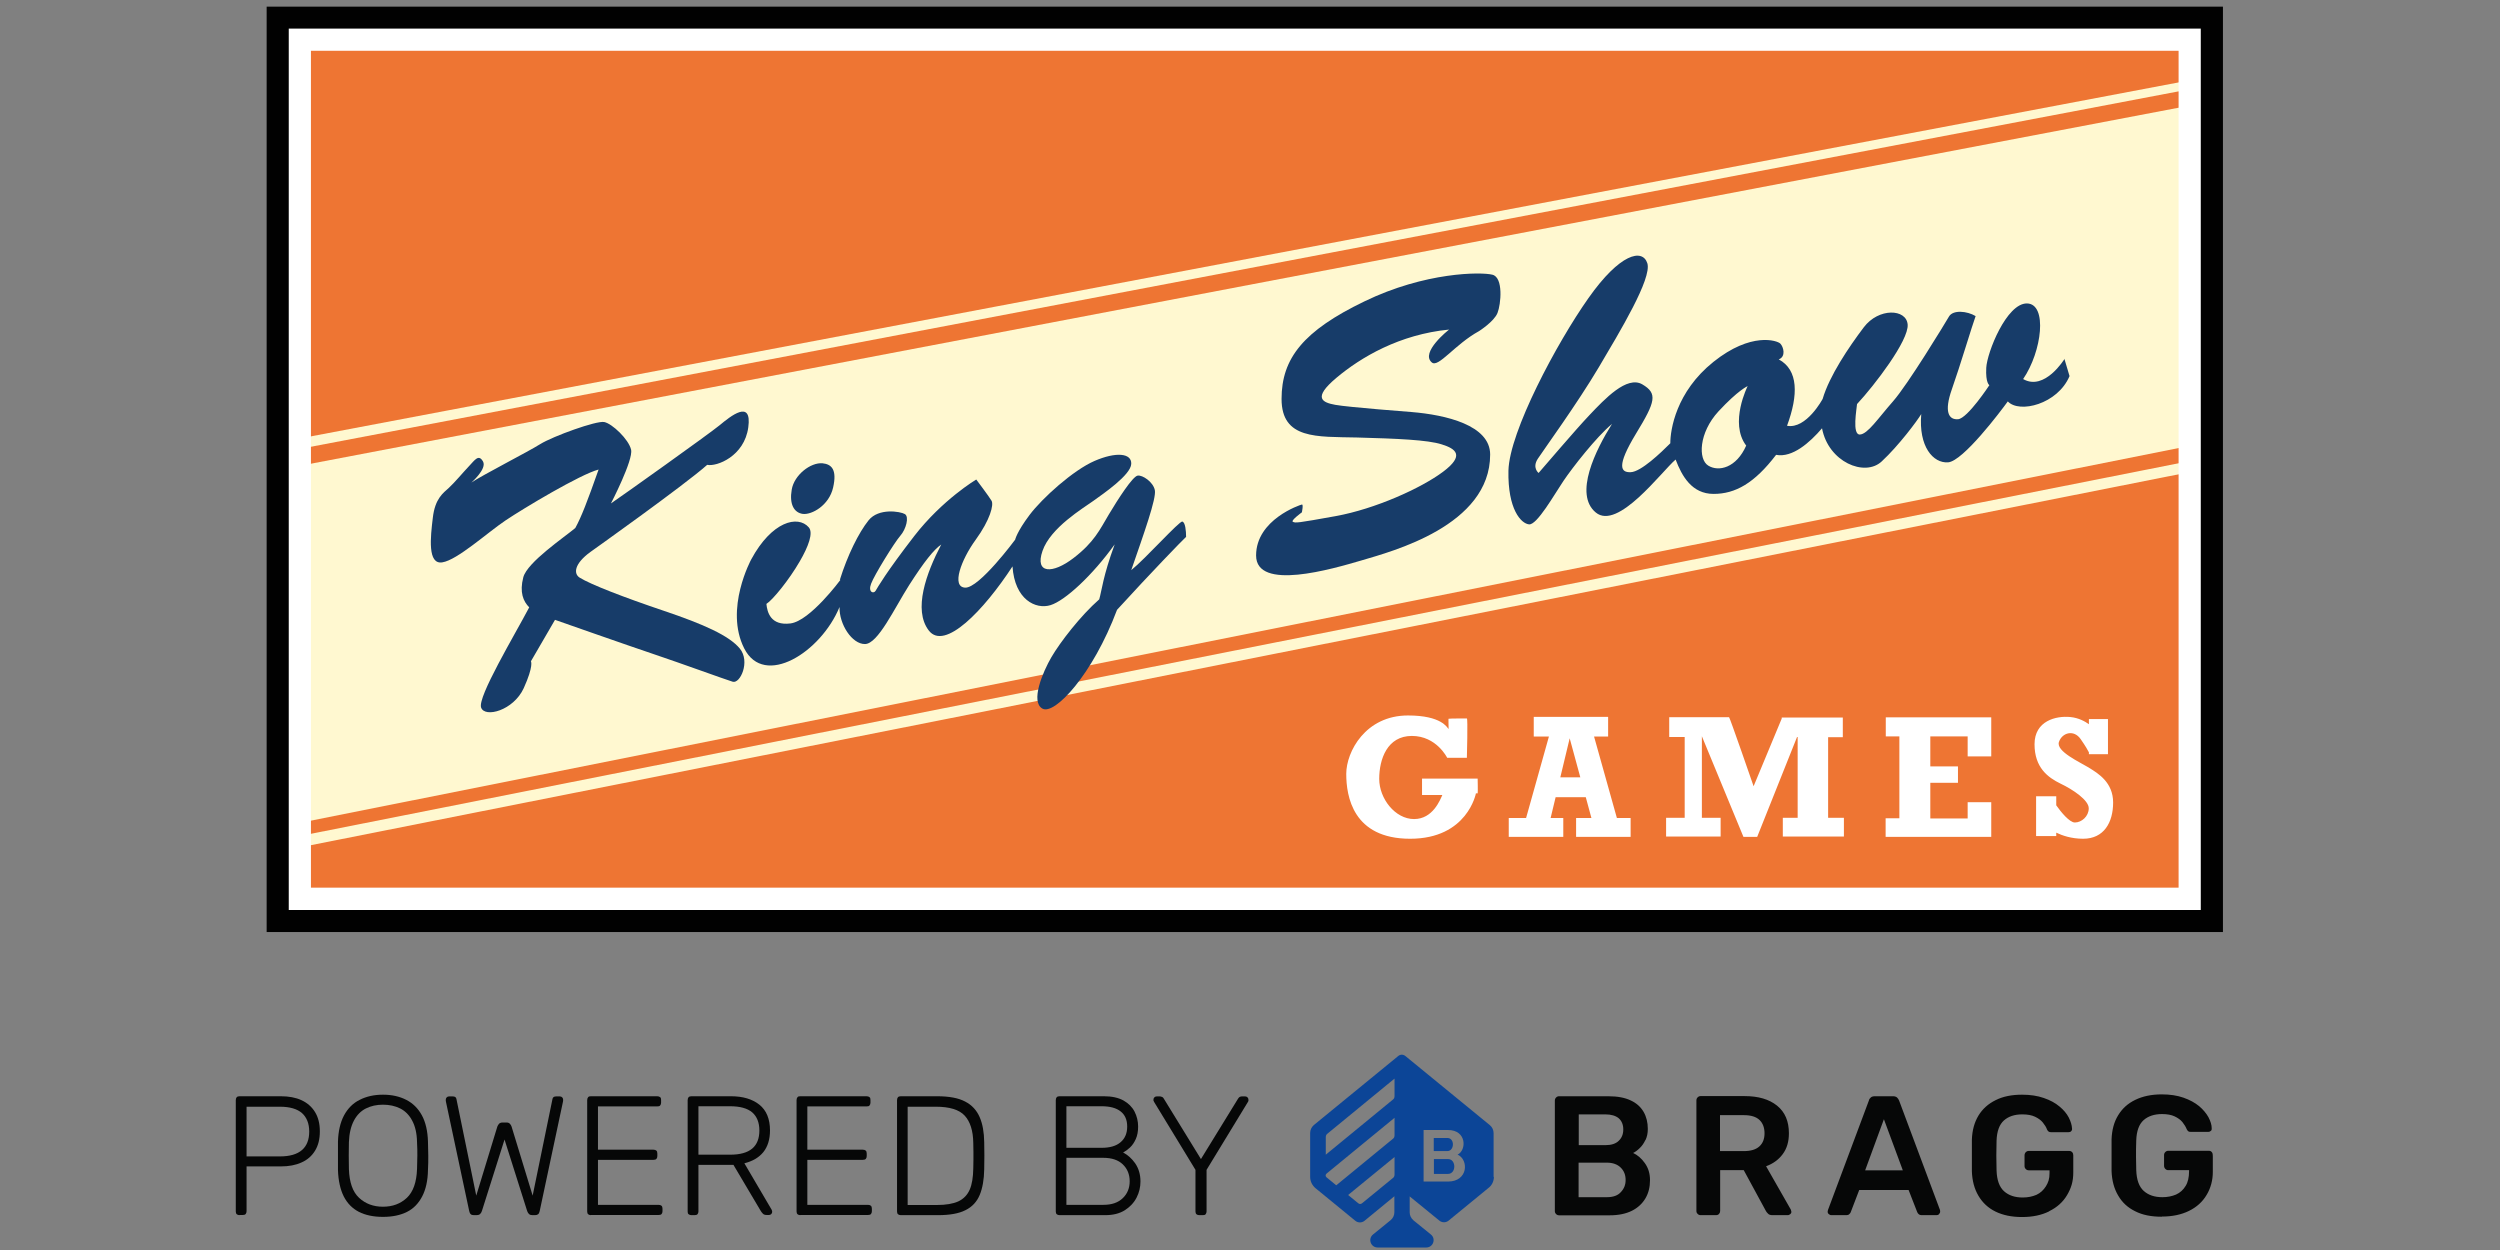
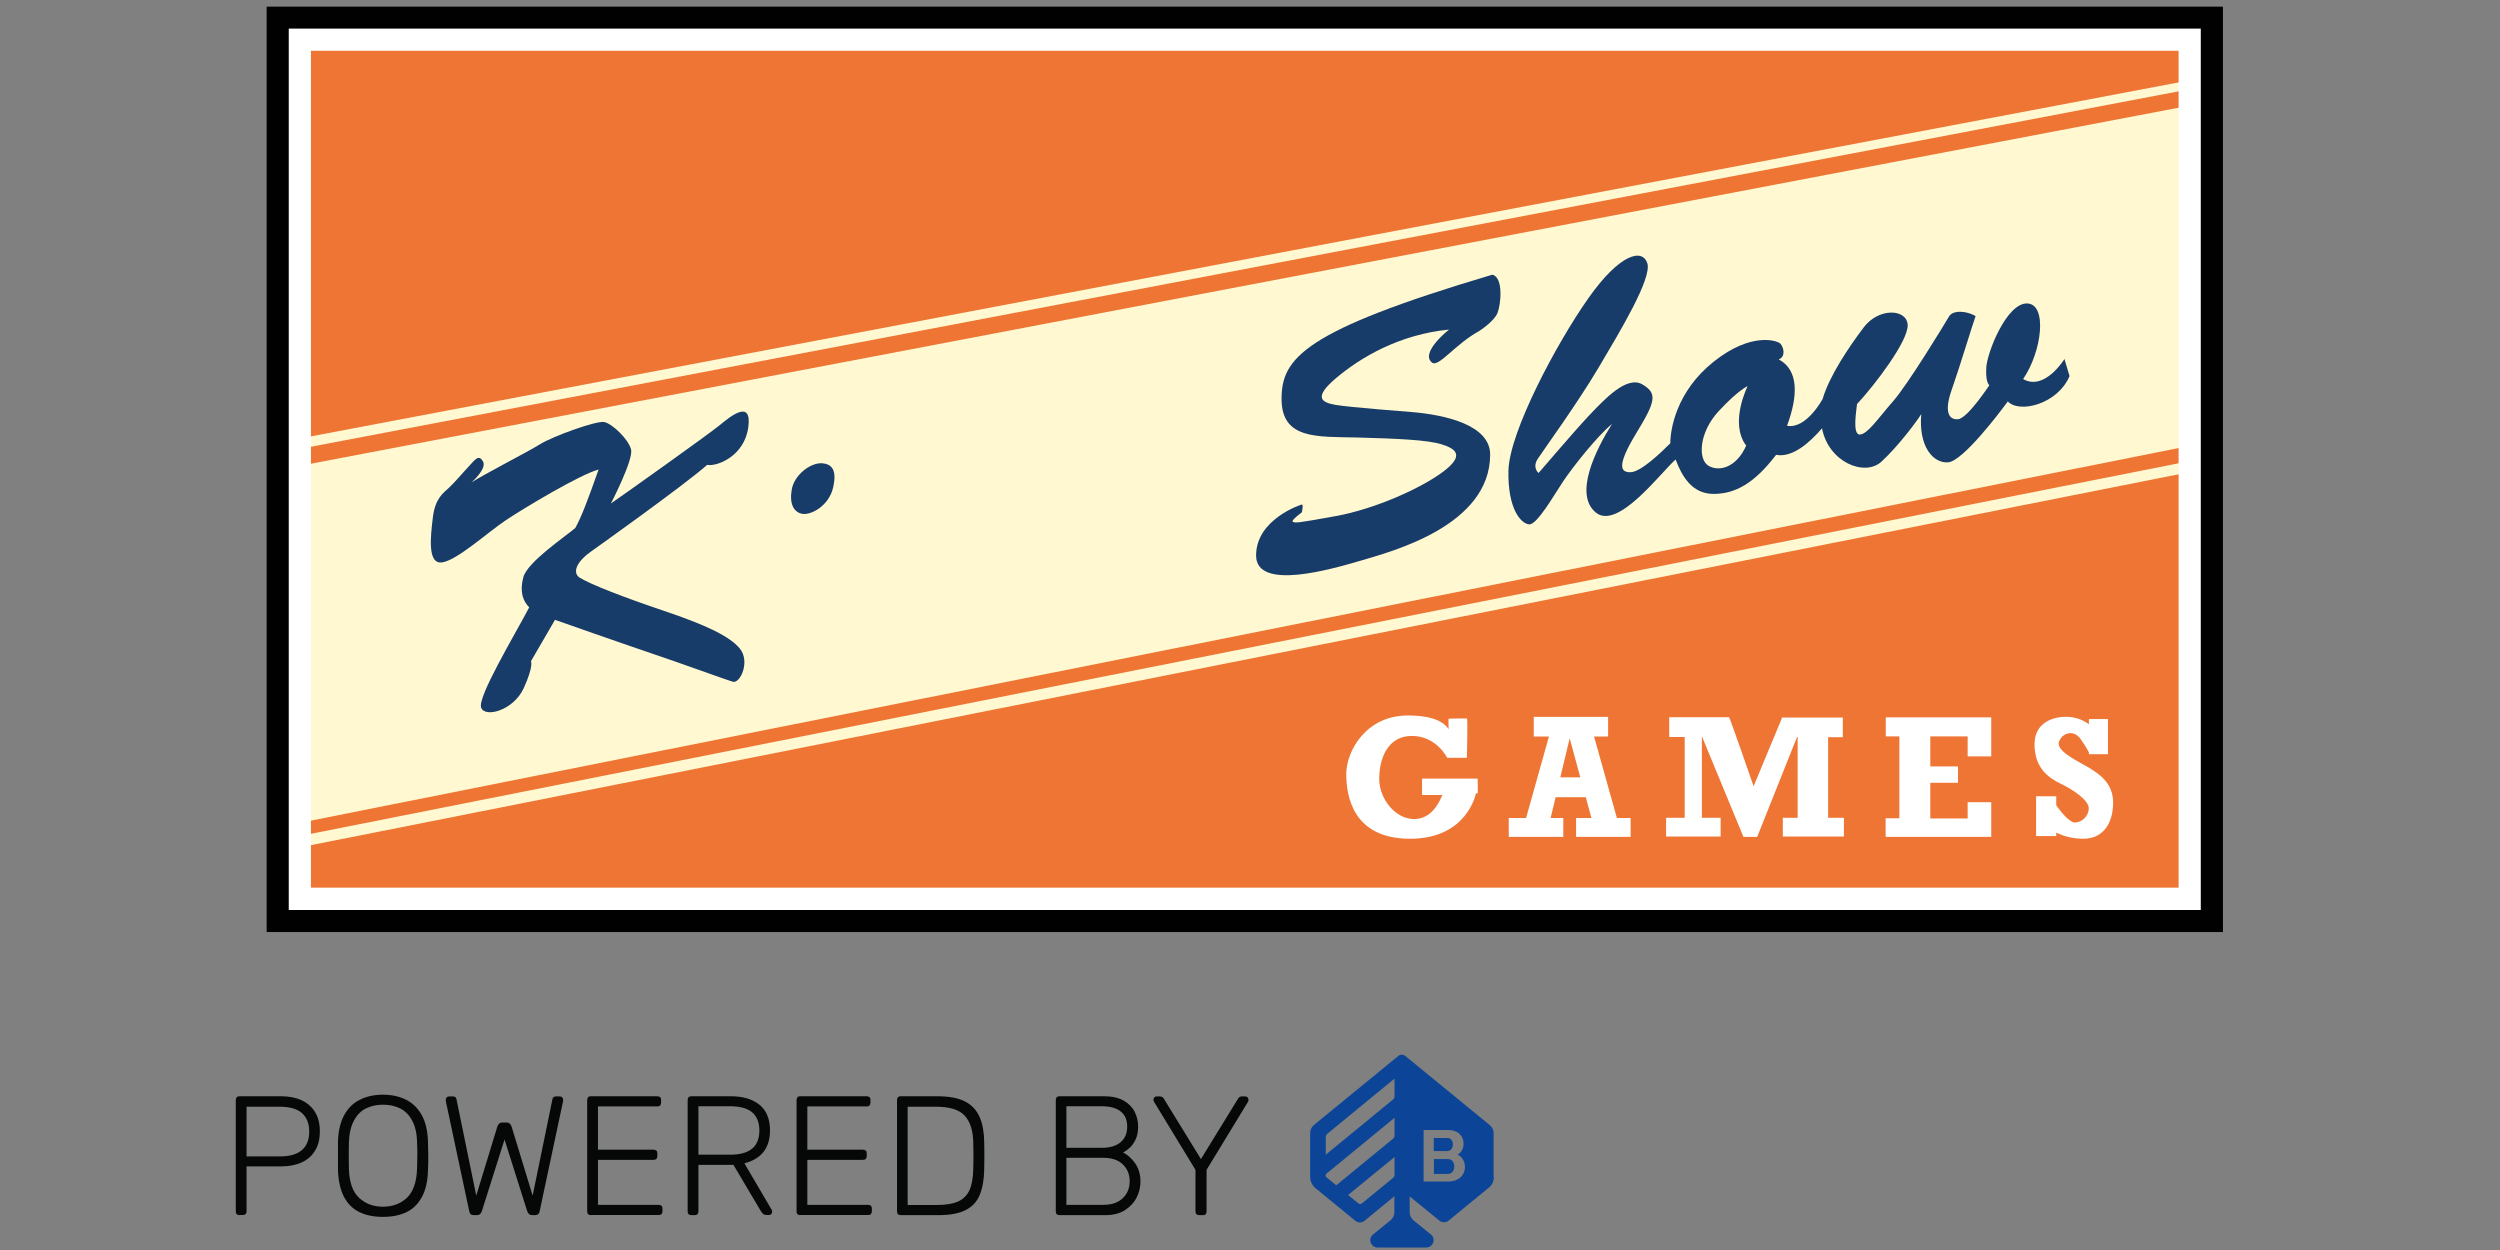
<svg xmlns="http://www.w3.org/2000/svg" width="160" height="80" viewBox="0 0 160 80" fill="none">
  <rect x="0" y="0" width="160" height="80" fill="#808080" stroke="none" />
  <path d="M142 2H19V59H141.991V2H142Z" fill="#EE7533" />
  <mask id="mask0_8392_1042" style="mask-type:alpha" maskUnits="userSpaceOnUse" x="18" y="1" width="123" height="56">
    <path d="M141 1H18V57H140.991V1H141Z" fill="#EE7533" />
  </mask>
  <g mask="url(#mask0_8392_1042)">
    <path d="M140.85 1.83V58.24H18.48V1.83H140.86H140.85ZM142.28 0.41H17.05V59.66H142.27V0.41H142.28Z" fill="#010101" />
    <path d="M193.59 -4.99L8.17 30.15V56.42L193.59 19.6V-4.99Z" fill="#FFF8D0" />
    <path d="M8.22 54.85V55.68L192.55 19.11V18.08L8.22 54.85Z" fill="#EE7533" />
    <path d="M8.4 30.78L8.34 31.88L192.54 -3.23V-4.26L8.4 30.78Z" fill="#EE7533" />
    <path d="M30.13 30.92C30.13 30.92 31.19 30.01 30.91 29.53C30.63 29.05 30.4 29.43 30.02 29.83C29.64 30.23 29.09 30.89 28.73 31.22C28.37 31.55 27.84 31.9 27.7 33.14C27.55 34.38 27.35 36.15 28.31 35.99C29.27 35.84 31.19 34.09 32.35 33.31C33.51 32.53 37.15 30.35 38.31 30.05C37.58 32.12 37.2 33.1 36.82 33.79C36.14 34.37 33.74 35.98 33.49 36.95C33.24 37.91 33.49 38.49 33.87 38.87C32.91 40.69 30.56 44.6 30.79 45.28C31.02 45.96 32.86 45.48 33.52 44.04C34.17 42.6 33.98 42.32 33.98 42.32L35.52 39.67C35.52 39.67 40.27 41.34 41.91 41.89C43.55 42.44 46.4 43.48 46.89 43.63C47.37 43.78 48.03 42.34 47.35 41.51C46.67 40.68 45.03 39.95 42.48 39.09C39.93 38.23 37.81 37.41 37.1 36.97C36.7 36.72 36.74 36.09 37.78 35.33C37.78 35.33 43.79 31.06 45.26 29.75C45.87 29.88 47.64 29.2 47.89 27.35C48.14 25.51 46.75 26.64 46.05 27.22C45.34 27.8 39.81 31.74 39.1 32.22C39.1 32.22 40.54 29.44 40.39 28.78C40.24 28.12 39.18 27.11 38.67 27.01C38.17 26.91 35.39 27.92 34.58 28.42C33.77 28.93 30.84 30.42 30.16 30.89L30.13 30.92Z" fill="#173C69" />
-     <path d="M53.79 37.109C53.79 37.109 51.85 39.739 50.59 39.9C49.32 40.059 49.1 39.179 49.05 38.65C49.45 38.4 50.49 37.13 51.19 35.919C51.73 34.989 52.07 34.099 51.76 33.749C51.06 32.95 49.39 33.37 48.08 35.8C48.08 35.8 46.35 38.969 47.63 41.499C48.91 44.029 52.53 41.76 53.73 38.849C53.7 39.95 54.53 41.23 55.36 41.219C56.19 41.209 57.23 38.95 58.19 37.44C59.15 35.94 59.77 35.169 60.24 34.849C59.28 36.679 58.43 39.029 59.44 40.349C60.45 41.679 62.96 39.069 64.8 36.249C64.94 38.38 66.29 39.02 67.23 38.73C68.17 38.44 69.92 36.819 71.34 34.84C70.59 36.87 70.51 37.819 70.35 38.359C69.16 39.4 67.85 41.099 67.29 42.059C66.73 43.02 65.94 44.91 66.71 45.349C67.48 45.8 69.93 43.19 71.49 39.029C73.7 36.609 75.65 34.599 75.91 34.359C75.91 33.98 75.86 33.429 75.67 33.38C75.48 33.33 73.32 35.749 72.4 36.489C73.2 34.169 74.02 31.899 73.91 31.369C73.8 30.84 73.12 30.39 72.81 30.439C72.49 30.489 71.56 31.93 70.97 32.919C70.38 33.91 70.03 34.7 68.7 35.719C67.37 36.739 66.21 36.739 66.72 35.26C67.23 33.77 69.33 32.52 69.97 32.059C70.61 31.599 72.37 30.399 72.4 29.689C72.43 28.989 71.41 28.91 70.05 29.5C68.69 30.09 66.71 31.869 65.89 32.959C65.07 34.05 64.97 34.539 64.97 34.539C64.97 34.539 62.67 37.65 61.77 37.609C60.87 37.569 61.51 35.83 62.44 34.55C63.37 33.27 63.61 32.309 63.46 32.05C63.31 31.79 62.48 30.689 62.48 30.689C62.48 30.689 60.32 31.97 58.51 34.309C56.7 36.65 56.17 37.59 56.04 37.809C55.91 38.029 55.54 37.9 55.75 37.359C55.95 36.809 57.25 34.709 57.62 34.289C57.99 33.87 58.2 33.069 57.91 32.9C57.62 32.73 56.23 32.499 55.59 33.3C54.95 34.099 54.24 35.539 53.75 37.109H53.79Z" fill="#173C69" />
    <path d="M52.65 29.65C51.87 29.58 50.82 30.41 50.67 31.34C50.51 32.26 50.81 32.81 51.38 32.89C51.95 32.96 53.06 32.35 53.32 31.2C53.58 30.05 53.22 29.71 52.64 29.65H52.65Z" fill="#173C69" />
-     <path d="M92.73 21.1C92.73 21.1 90.87 22.56 91.64 23.2C92.06 23.55 93.11 22.04 94.66 21.19C94.66 21.19 95.62 20.58 95.84 20.03C96.06 19.48 96.23 17.75 95.51 17.58C94.78 17.4 91.22 17.4 87.32 19.29C83.42 21.17 82.02 22.93 82.02 25.53C82.02 28.13 84.28 27.94 86.84 28C89.4 28.07 91.37 28.15 92.27 28.44C93.17 28.72 93.76 29.14 92.36 30.19C90.96 31.24 88.02 32.57 85.49 33.03C82.95 33.49 82.93 33.47 82.75 33.4C82.57 33.33 83.32 32.79 83.32 32.79C83.32 32.79 83.43 32.26 83.32 32.29C83.21 32.31 80.39 33.25 80.39 35.55C80.39 37.85 85.25 36.42 87.16 35.86C89.07 35.29 95.37 33.65 95.37 29.09C95.37 27.21 92.53 26.55 90.34 26.37C90.34 26.37 86.27 26.06 85.46 25.91C84.65 25.76 83.97 25.49 85.53 24.18C87.09 22.87 89.56 21.4 92.76 21.09L92.73 21.1Z" fill="#173C69" />
+     <path d="M92.73 21.1C92.73 21.1 90.87 22.56 91.64 23.2C92.06 23.55 93.11 22.04 94.66 21.19C94.66 21.19 95.62 20.58 95.84 20.03C96.06 19.48 96.23 17.75 95.51 17.58C83.42 21.17 82.02 22.93 82.02 25.53C82.02 28.13 84.28 27.94 86.84 28C89.4 28.07 91.37 28.15 92.27 28.44C93.17 28.72 93.76 29.14 92.36 30.19C90.96 31.24 88.02 32.57 85.49 33.03C82.95 33.49 82.93 33.47 82.75 33.4C82.57 33.33 83.32 32.79 83.32 32.79C83.32 32.79 83.43 32.26 83.32 32.29C83.21 32.31 80.39 33.25 80.39 35.55C80.39 37.85 85.25 36.42 87.16 35.86C89.07 35.29 95.37 33.65 95.37 29.09C95.37 27.21 92.53 26.55 90.34 26.37C90.34 26.37 86.27 26.06 85.46 25.91C84.65 25.76 83.97 25.49 85.53 24.18C87.09 22.87 89.56 21.4 92.76 21.09L92.73 21.1Z" fill="#173C69" />
    <path d="M132.13 22.97C132.13 22.97 130.86 25.05 129.48 24.26C130.69 22.49 131.05 19.45 129.73 19.42C128.42 19.4 127.17 22.56 127.12 23.54C127.07 24.53 127.32 24.65 127.32 24.65C127.32 24.65 125.93 26.77 125.32 26.83C124.71 26.88 124.41 26.35 124.92 24.91C125.43 23.47 126.24 20.76 126.44 20.23C125.89 19.9 125 19.82 124.74 20.25C124.49 20.68 122.11 24.6 121.15 25.69C120.19 26.78 119.53 27.79 119.03 27.81C118.52 27.83 118.83 26.16 118.85 25.86C119.96 24.67 122.17 21.79 122.09 20.77C122.01 19.76 120.24 19.68 119.28 20.95C118.32 22.22 117.08 24.06 116.65 25.53C116.65 25.53 115.61 27.48 114.37 27.25C115.1 25.27 115.1 23.68 113.84 23C114.32 22.82 114.14 22.19 113.94 21.99C113.74 21.79 112.07 21.23 109.66 23.16C107.26 25.08 106.9 27.51 106.9 28.37C106.29 28.98 105.03 30.19 104.37 30.22C103.72 30.25 103.44 29.84 104.7 27.76C105.97 25.68 106.09 25.18 105.11 24.6C104.12 24.02 102.7 25.54 101.74 26.55C100.78 27.56 98.81 29.89 98.47 30.27C98.47 30.27 98.04 29.94 98.42 29.36C98.8 28.78 100.95 25.82 102.32 23.51C103.68 21.21 105.73 17.82 105.43 16.85C105.12 15.89 103.68 16.21 101.66 19.08C99.64 21.94 96.6 27.63 96.54 30.12C96.49 32.6 97.35 33.51 97.86 33.56C98.37 33.61 99.48 31.64 100.06 30.78C100.64 29.92 102.16 27.97 103.17 27.13C102.13 28.78 100.71 31.63 102.13 32.8C103.54 33.97 106.33 30.19 107.24 29.41C107.64 30.47 108.28 31.61 109.67 31.61C111.06 31.61 112.28 30.93 113.67 29.11C114.71 29.31 115.82 28.33 116.61 27.41C117.01 29.56 119.34 30.55 120.43 29.53C121.52 28.52 122.71 26.92 122.96 26.5C122.78 28.58 123.72 29.66 124.68 29.59C125.64 29.51 128.02 26.35 128.5 25.69C129.23 26.48 131.69 25.87 132.45 24.07C132.22 23.29 132.12 22.96 132.12 22.96H132.11L132.13 22.97ZM111.76 28.51C111.13 29.95 109.99 30.21 109.33 29.8C108.67 29.4 108.72 27.7 109.98 26.33C111.25 24.96 111.85 24.71 111.85 24.71C111.85 24.71 110.66 27.06 111.75 28.51H111.76Z" fill="#173C69" />
-     <path d="M127.49 44.73C126.91 44.73 126.44 45.2 126.44 45.779C126.44 46.359 126.91 46.83 127.49 46.83C128.07 46.83 128.54 46.359 128.54 45.779C128.54 45.2 128.07 44.73 127.49 44.73Z" fill="#EE7533" />
  </g>
  <path d="M139.43 3.25V56.81H19.9V3.25H139.43ZM142.28 0.41H17.05V59.66H142.27V0.41H142.28Z" fill="white" />
  <path d="M140.85 1.83V58.24H18.48V1.83H140.86H140.85ZM142.28 0.41H17.05V59.66H142.27V0.41H142.28Z" fill="#010101" />
  <path d="M102.03 47.14H102.92V45.88H98.16V47.14H99.13L97.67 52.35H96.56V53.56H100.05V52.35H99.24L99.56 51.02H101.49L101.85 52.35H100.87V53.56H104.36V52.35H103.48L102.02 47.14H102.03ZM99.86 49.75L100.46 47.25L101.14 49.75H99.86ZM91.01 49.82V50.88H92.31C92.17 51.18 91.71 52.42 90.5 52.42C89.29 52.42 88.27 51.11 88.27 49.85C88.27 48.59 88.78 47.1 90.36 47.1C91.94 47.1 92.62 48.5 92.62 48.5H93.88C93.88 48.5 93.95 45.95 93.88 45.98C93.88 45.98 92.74 45.98 92.71 46C92.69 46.02 92.71 46.11 92.71 46.66C92.62 46.57 92.27 45.79 90.11 45.79C87.39 45.79 86.16 48.11 86.16 49.53C86.16 50.95 86.58 53.68 90.25 53.68C93.92 53.68 94.46 50.77 94.46 50.77C94.46 50.77 94.55 50.79 94.57 50.77C94.59 50.75 94.57 49.83 94.57 49.83H91.01V49.82ZM116.98 47.18H117.94V45.92H114.03V45.99L112.23 50.32C112.23 50.32 110.7 45.89 110.66 45.9C110.65 45.9 110.26 45.9 109.79 45.9H106.83V47.17H107.82V52.34H106.63V53.54H110.12V52.34H108.92V47.12L111.58 53.56H112.46L115.01 47.17H115.05V52.34H114.1V53.54H118.01V52.34H117V47.17L116.98 47.18ZM120.69 47.13H121.56V52.37H120.68V53.56H127.44V51.34H125.93V52.38H123.54V50.1H125.31V49.05H123.54V47.13H125.93V48.41H127.44V45.91H120.69V47.13ZM133.69 49.13C133.1 48.77 131.58 48.09 131.77 47.49C131.97 46.89 132.72 46.67 133.16 47.3C133.48 47.76 133.63 48.03 133.69 48.15V48.27H134.91V46.02H133.69V46.35C133.44 46.17 133.03 45.94 132.5 45.89C131.59 45.8 130.21 46.13 130.21 47.63C130.21 49.13 131.07 49.76 131.87 50.15C132.67 50.53 133.68 51.21 133.68 51.73C133.68 52.25 133.22 52.64 132.79 52.64C132.45 52.64 131.9 51.97 131.6 51.54V50.96H130.31V53.51H131.6V53.29C131.97 53.47 132.57 53.68 133.32 53.68C134.65 53.68 135.24 52.64 135.24 51.36C135.24 50.08 134.29 49.5 133.7 49.14L133.69 49.13Z" fill="white" />
-   <path d="M138.35 77.87C137.68 77.87 137.12 77.76 136.65 77.52C136.18 77.29 135.82 76.96 135.56 76.51C135.3 76.07 135.16 75.55 135.14 74.94C135.14 74.63 135.14 74.45 135.14 74.09C135.14 73.73 135.14 73.24 135.14 72.92C135.16 72.32 135.3 71.8 135.56 71.38C135.82 70.95 136.18 70.62 136.66 70.39C137.13 70.16 137.7 70.04 138.35 70.04C138.88 70.04 139.34 70.11 139.74 70.25C140.14 70.39 140.47 70.57 140.74 70.79C141 71.01 141.2 71.25 141.34 71.5C141.47 71.75 141.55 71.99 141.55 72.21C141.55 72.28 141.55 72.33 141.5 72.37C141.46 72.41 141.4 72.44 141.33 72.44H140.21C140.14 72.44 140.08 72.43 140.05 72.4C140.01 72.37 139.98 72.33 139.95 72.27C139.89 72.12 139.8 71.97 139.68 71.82C139.56 71.67 139.39 71.55 139.18 71.45C138.97 71.35 138.7 71.3 138.37 71.3C137.88 71.3 137.48 71.43 137.19 71.69C136.9 71.95 136.74 72.38 136.72 72.98C136.69 73.77 136.71 74.4 136.72 74.89C136.74 75.51 136.9 75.95 137.2 76.22C137.5 76.49 137.9 76.62 138.39 76.62C138.72 76.62 139.01 76.56 139.27 76.45C139.53 76.33 139.73 76.15 139.88 75.9C140.03 75.66 140.1 75.34 140.1 74.96V74.89H138.77C138.7 74.89 138.64 74.87 138.58 74.81C138.53 74.76 138.5 74.69 138.5 74.61V73.93C138.5 73.85 138.52 73.79 138.58 73.73C138.63 73.68 138.69 73.65 138.77 73.65H141.36C141.44 73.65 141.5 73.67 141.55 73.73C141.6 73.78 141.62 73.85 141.62 74.03V75.02C141.62 75.52 141.49 76.04 141.22 76.48C140.96 76.92 140.58 77.26 140.09 77.5C139.6 77.74 139.02 77.86 138.36 77.86M131.16 77.51C131.65 77.27 132.03 76.93 132.29 76.49C132.55 76.05 132.69 75.63 132.69 75.03V73.94C132.69 73.86 132.67 73.8 132.62 73.74C132.57 73.69 132.51 73.66 132.43 73.66H129.84C129.77 73.66 129.71 73.68 129.65 73.74C129.6 73.79 129.57 73.86 129.57 73.94V74.62C129.57 74.7 129.59 74.76 129.65 74.82C129.7 74.87 129.76 74.9 129.84 74.9H131.17V75.08C131.17 75.46 131.09 75.67 130.94 75.92C130.79 76.16 130.59 76.35 130.33 76.47C130.07 76.58 129.78 76.64 129.45 76.64C128.96 76.64 128.56 76.51 128.26 76.24C127.96 75.97 127.8 75.53 127.78 74.91C127.76 74.26 127.76 73.63 127.78 73C127.8 72.4 127.96 71.97 128.25 71.71C128.54 71.45 128.93 71.32 129.43 71.32C129.76 71.32 130.03 71.37 130.24 71.47C130.45 71.57 130.62 71.69 130.74 71.84C130.86 71.99 130.96 72.14 131.01 72.29C131.04 72.35 131.07 72.39 131.11 72.42C131.15 72.45 131.2 72.46 131.27 72.46H132.39C132.46 72.46 132.52 72.44 132.56 72.39C132.6 72.35 132.62 72.29 132.61 72.23C132.6 72.01 132.53 71.78 132.4 71.52C132.27 71.27 132.07 71.03 131.8 70.81C131.54 70.59 131.21 70.41 130.8 70.27C130.4 70.13 129.94 70.06 129.41 70.06C128.76 70.06 128.19 70.17 127.72 70.41C127.25 70.64 126.88 70.97 126.62 71.4C126.36 71.83 126.22 72.34 126.2 72.94C126.2 73.26 126.2 73.6 126.2 73.95C126.2 74.3 126.2 74.64 126.2 74.96C126.22 75.57 126.36 76.09 126.62 76.53C126.88 76.97 127.24 77.31 127.71 77.54C128.18 77.77 128.74 77.89 129.41 77.89C130.08 77.89 130.65 77.77 131.14 77.53M121.77 74.9H119.37L120.57 71.63L121.78 74.9H121.77ZM124.17 77.54C124.17 77.54 124.17 77.48 124.16 77.44L121.54 70.43C121.51 70.36 121.47 70.3 121.41 70.24C121.35 70.19 121.27 70.16 121.16 70.16H119.98C119.87 70.16 119.78 70.19 119.73 70.24C119.67 70.29 119.62 70.36 119.61 70.43L116.99 77.44C116.99 77.44 116.97 77.51 116.97 77.54C116.97 77.61 116.99 77.66 117.04 77.7C117.09 77.74 117.14 77.77 117.2 77.77H118.14C118.24 77.77 118.32 77.75 118.36 77.7C118.41 77.65 118.44 77.61 118.45 77.57L118.99 76.16H122.15L122.7 77.57C122.7 77.57 122.74 77.66 122.79 77.7C122.84 77.75 122.91 77.77 123.01 77.77H123.95C124.01 77.77 124.06 77.75 124.1 77.7C124.14 77.66 124.17 77.6 124.17 77.54ZM112.61 71.68C112.39 71.47 112.06 71.37 111.61 71.37H110.08V73.67H111.61C112.05 73.67 112.38 73.57 112.6 73.37C112.82 73.17 112.93 72.89 112.93 72.53C112.93 72.17 112.82 71.88 112.61 71.68ZM114.65 77.54C114.65 77.61 114.63 77.66 114.58 77.7C114.53 77.74 114.48 77.77 114.42 77.77H113.43C113.31 77.77 113.21 77.74 113.15 77.67C113.08 77.6 113.03 77.54 113 77.47L111.6 74.89H110.09V77.5C110.09 77.57 110.07 77.63 110.02 77.69C109.97 77.74 109.91 77.77 109.83 77.77H108.84C108.77 77.77 108.71 77.75 108.65 77.69C108.59 77.63 108.57 77.58 108.57 77.5V70.43C108.57 70.35 108.59 70.29 108.65 70.23C108.7 70.18 108.76 70.15 108.84 70.15H111.65C112.53 70.15 113.22 70.35 113.73 70.76C114.24 71.17 114.49 71.76 114.49 72.53C114.49 73.07 114.36 73.51 114.09 73.87C113.83 74.22 113.47 74.48 113.03 74.64L114.61 77.41C114.61 77.41 114.64 77.49 114.64 77.53M104.04 75.52C104.04 75.83 103.94 76.08 103.73 76.3C103.53 76.52 103.23 76.62 102.84 76.62H101.03V74.41H102.84C103.22 74.41 103.52 74.52 103.73 74.73C103.94 74.94 104.04 75.2 104.04 75.52ZM103.89 72.29C103.89 72.59 103.79 72.83 103.6 73.01C103.41 73.2 103.12 73.29 102.74 73.29H101.04V71.32H102.74C103.12 71.32 103.41 71.41 103.6 71.57C103.79 71.74 103.89 71.98 103.89 72.28V72.29ZM105.31 72.97C105.41 72.76 105.46 72.53 105.46 72.25C105.46 71.84 105.37 71.47 105.19 71.16C105.01 70.85 104.74 70.6 104.37 70.43C104 70.25 103.52 70.16 102.93 70.16H99.78C99.71 70.16 99.65 70.18 99.59 70.24C99.54 70.29 99.51 70.36 99.51 70.44V77.51C99.51 77.58 99.53 77.64 99.59 77.7C99.64 77.75 99.7 77.78 99.78 77.78H103.02C103.58 77.78 104.06 77.68 104.44 77.49C104.82 77.3 105.11 77.03 105.31 76.69C105.51 76.35 105.6 75.96 105.6 75.53C105.6 75.1 105.49 74.75 105.27 74.44C105.05 74.13 104.8 73.92 104.52 73.79C104.66 73.72 104.8 73.62 104.94 73.48C105.08 73.35 105.2 73.18 105.3 72.97" fill="#060707" />
  <path d="M92.64 73.67H91.76V72.83H92.63C93.12 72.83 93.09 73.67 92.63 73.67H92.64ZM92.67 74.18H91.77V75.13H92.67C93.21 75.13 93.21 74.18 92.67 74.18ZM95.61 75.31C95.61 75.59 95.49 75.86 95.26 76.03L92.71 78.12C92.54 78.26 92.29 78.26 92.12 78.12L90.22 76.57V77.59C90.22 77.79 90.31 77.97 90.46 78.1L91.58 79.01C91.92 79.29 91.72 79.84 91.28 79.84H88.17C87.73 79.84 87.53 79.29 87.87 79.01L89 78.09C89.15 77.97 89.24 77.78 89.24 77.58V76.56L87.33 78.13C87.16 78.27 86.91 78.27 86.74 78.13L84.2 76.05C83.98 75.87 83.85 75.6 83.85 75.33V72.51C83.85 72.31 83.94 72.13 84.09 72L89.48 67.59C89.62 67.47 89.81 67.47 89.95 67.59L95.35 72.01C95.5 72.13 95.59 72.32 95.59 72.52V75.33L95.61 75.31ZM89.25 74.05L86.28 76.48L86.93 77.01C87 77.07 87.1 77.07 87.17 77.01L89.15 75.39C89.22 75.34 89.25 75.26 89.25 75.17V74.05ZM89.25 71.54L84.9 75.11C84.82 75.17 84.82 75.29 84.9 75.35L85.52 75.86L89.15 72.88C89.22 72.83 89.25 72.75 89.25 72.66V71.54ZM89.25 69.03L84.95 72.56C84.88 72.61 84.85 72.69 84.85 72.78V73.9L89.15 70.37C89.22 70.32 89.25 70.24 89.25 70.15V69.03ZM93.28 73.9C93.87 73.62 93.88 72.32 92.67 72.32H91.11V75.62H92.67C93.96 75.62 94.02 74.23 93.28 73.89V73.9Z" fill="#0C4597" />
  <path d="M15.33 77.77C15.26 77.77 15.2 77.75 15.15 77.71C15.11 77.67 15.09 77.61 15.09 77.53V70.41C15.09 70.33 15.11 70.27 15.15 70.22C15.19 70.18 15.25 70.16 15.33 70.16H17.97C18.48 70.16 18.92 70.24 19.29 70.41C19.66 70.58 19.95 70.83 20.16 71.17C20.37 71.51 20.47 71.92 20.47 72.41C20.47 72.9 20.37 73.31 20.16 73.65C19.95 73.99 19.66 74.24 19.29 74.4C18.92 74.57 18.48 74.65 17.97 74.65H15.78V77.52C15.78 77.59 15.76 77.65 15.72 77.7C15.68 77.74 15.62 77.76 15.53 77.76H15.33V77.77ZM15.78 74.01H17.92C18.55 74.01 19.02 73.87 19.33 73.6C19.64 73.33 19.79 72.93 19.79 72.42C19.79 71.91 19.63 71.51 19.33 71.24C19.02 70.97 18.55 70.83 17.92 70.83H15.78V74.03V74.01Z" fill="#060707" />
  <path d="M24.5 77.88C23.9 77.88 23.39 77.77 22.97 77.56C22.55 77.34 22.23 77.02 22 76.57C21.78 76.13 21.65 75.56 21.63 74.88C21.63 74.55 21.63 74.25 21.63 73.97C21.63 73.69 21.63 73.38 21.63 73.06C21.65 72.39 21.78 71.83 22.02 71.38C22.26 70.94 22.59 70.6 23.02 70.39C23.45 70.17 23.94 70.06 24.51 70.06C25.08 70.06 25.57 70.17 26 70.39C26.43 70.61 26.76 70.94 27 71.38C27.24 71.82 27.37 72.39 27.39 73.06C27.4 73.39 27.41 73.69 27.41 73.97C27.41 74.25 27.41 74.56 27.39 74.88C27.38 75.56 27.25 76.13 27.02 76.57C26.79 77.01 26.47 77.35 26.05 77.56C25.63 77.77 25.12 77.88 24.52 77.88H24.5ZM24.5 77.23C25.13 77.23 25.63 77.04 26.04 76.66C26.44 76.28 26.66 75.67 26.69 74.82C26.7 74.49 26.71 74.21 26.71 73.96C26.71 73.71 26.71 73.43 26.69 73.1C26.68 72.53 26.57 72.07 26.38 71.72C26.19 71.36 25.93 71.1 25.61 70.94C25.29 70.78 24.92 70.7 24.51 70.7C24.1 70.7 23.74 70.78 23.42 70.94C23.1 71.1 22.84 71.36 22.65 71.72C22.46 72.08 22.35 72.54 22.33 73.1C22.33 73.43 22.32 73.71 22.32 73.96C22.32 74.21 22.32 74.49 22.33 74.82C22.36 75.67 22.57 76.28 22.98 76.66C23.39 77.04 23.9 77.23 24.51 77.23H24.5Z" fill="#060707" />
  <path d="M30.33 77.77C30.24 77.77 30.17 77.75 30.13 77.71C30.08 77.67 30.05 77.6 30.03 77.51L28.54 70.51C28.54 70.51 28.53 70.46 28.53 70.43C28.53 70.41 28.53 70.39 28.53 70.38C28.53 70.32 28.55 70.27 28.59 70.23C28.63 70.19 28.68 70.17 28.74 70.17H28.97C29.11 70.17 29.19 70.22 29.21 70.33L30.48 76.52L31.83 72.1C31.85 72.04 31.89 71.98 31.94 71.92C31.99 71.87 32.07 71.84 32.16 71.84H32.4C32.5 71.84 32.58 71.86 32.63 71.92C32.68 71.97 32.72 72.03 32.74 72.1L34.09 76.52L35.36 70.33C35.38 70.22 35.46 70.17 35.6 70.17H35.83C35.89 70.17 35.94 70.19 35.98 70.23C36.02 70.27 36.04 70.32 36.04 70.38C36.04 70.38 36.04 70.4 36.04 70.43C36.04 70.45 36.04 70.48 36.03 70.51L34.54 77.51C34.52 77.6 34.49 77.67 34.44 77.71C34.39 77.75 34.33 77.77 34.24 77.77H34.08C33.99 77.77 33.92 77.75 33.87 77.71C33.82 77.67 33.77 77.6 33.74 77.51L32.29 72.93L30.84 77.51C30.81 77.6 30.77 77.66 30.71 77.71C30.66 77.75 30.58 77.77 30.5 77.77H30.33Z" fill="#060707" />
  <path d="M37.82 77.77C37.75 77.77 37.69 77.75 37.64 77.71C37.6 77.67 37.58 77.61 37.58 77.53V70.41C37.58 70.33 37.6 70.27 37.64 70.22C37.68 70.17 37.74 70.16 37.82 70.16H42.06C42.14 70.16 42.2 70.18 42.25 70.22C42.3 70.26 42.31 70.32 42.31 70.41V70.57C42.31 70.64 42.29 70.7 42.25 70.75C42.21 70.8 42.15 70.81 42.06 70.81H38.27V73.58H41.82C41.9 73.58 41.96 73.6 42.01 73.64C42.05 73.68 42.07 73.74 42.07 73.83V73.99C42.07 74.06 42.05 74.12 42.01 74.17C41.97 74.21 41.91 74.23 41.82 74.23H38.27V77.11H42.15C42.23 77.11 42.29 77.13 42.34 77.17C42.38 77.21 42.4 77.28 42.4 77.36V77.52C42.4 77.59 42.38 77.65 42.34 77.7C42.3 77.74 42.24 77.76 42.15 77.76H37.82V77.77Z" fill="#060707" />
  <path d="M44.25 77.77C44.18 77.77 44.12 77.75 44.07 77.71C44.02 77.67 44.01 77.61 44.01 77.53V70.41C44.01 70.33 44.03 70.27 44.07 70.22C44.11 70.18 44.17 70.16 44.25 70.16H46.78C47.54 70.16 48.15 70.34 48.6 70.7C49.05 71.06 49.28 71.61 49.28 72.35C49.28 72.93 49.13 73.39 48.85 73.74C48.56 74.09 48.16 74.32 47.64 74.45L49.39 77.43C49.39 77.43 49.42 77.51 49.42 77.55C49.42 77.61 49.4 77.66 49.36 77.7C49.32 77.74 49.27 77.76 49.21 77.76H49.08C48.96 77.76 48.87 77.73 48.82 77.67C48.76 77.61 48.71 77.54 48.67 77.47L46.94 74.55H44.7V77.53C44.7 77.6 44.68 77.66 44.64 77.71C44.6 77.75 44.54 77.77 44.45 77.77H44.25ZM44.7 73.9H46.73C47.36 73.9 47.83 73.77 48.14 73.51C48.45 73.25 48.6 72.86 48.6 72.35C48.6 71.84 48.44 71.45 48.14 71.19C47.83 70.93 47.36 70.8 46.73 70.8H44.7V73.89V73.9Z" fill="#060707" />
  <path d="M51.22 77.77C51.15 77.77 51.09 77.75 51.04 77.71C51 77.67 50.98 77.61 50.98 77.53V70.41C50.98 70.33 51 70.27 51.04 70.22C51.08 70.17 51.14 70.16 51.22 70.16H55.46C55.54 70.16 55.6 70.18 55.65 70.22C55.7 70.26 55.71 70.32 55.71 70.41V70.57C55.71 70.64 55.69 70.7 55.65 70.75C55.61 70.8 55.55 70.81 55.46 70.81H51.67V73.58H55.22C55.3 73.58 55.36 73.6 55.41 73.64C55.45 73.68 55.47 73.74 55.47 73.83V73.99C55.47 74.06 55.45 74.12 55.41 74.17C55.37 74.21 55.31 74.23 55.22 74.23H51.67V77.11H55.55C55.63 77.11 55.69 77.13 55.74 77.17C55.78 77.21 55.8 77.28 55.8 77.36V77.52C55.8 77.59 55.78 77.65 55.74 77.7C55.7 77.74 55.64 77.76 55.55 77.76H51.22V77.77Z" fill="#060707" />
  <path d="M57.65 77.77C57.58 77.77 57.52 77.75 57.47 77.71C57.43 77.67 57.41 77.61 57.41 77.53V70.41C57.41 70.33 57.43 70.27 57.47 70.22C57.51 70.18 57.57 70.16 57.65 70.16H59.97C60.74 70.16 61.34 70.27 61.77 70.5C62.2 70.72 62.51 71.06 62.7 71.5C62.89 71.94 62.98 72.47 62.99 73.1C62.99 73.43 63 73.72 63 73.96C63 74.2 63 74.5 62.99 74.83C62.98 75.49 62.88 76.05 62.7 76.48C62.52 76.91 62.22 77.24 61.79 77.45C61.36 77.67 60.77 77.77 60.03 77.77H57.66H57.65ZM58.09 77.12H59.96C60.54 77.12 61 77.04 61.33 76.89C61.67 76.73 61.91 76.48 62.06 76.14C62.21 75.8 62.28 75.34 62.29 74.78C62.29 74.57 62.3 74.37 62.3 74.21V73.73C62.3 73.57 62.3 73.38 62.29 73.16C62.28 72.36 62.09 71.78 61.74 71.4C61.39 71.02 60.77 70.83 59.9 70.83H58.09V77.14V77.12Z" fill="#060707" />
  <path d="M67.81 77.77C67.74 77.77 67.68 77.75 67.63 77.71C67.59 77.67 67.57 77.61 67.57 77.53V70.41C67.57 70.33 67.59 70.27 67.63 70.22C67.67 70.18 67.73 70.16 67.81 70.16H70.65C71.16 70.16 71.57 70.25 71.9 70.43C72.22 70.61 72.46 70.85 72.61 71.14C72.76 71.43 72.84 71.76 72.84 72.1C72.84 72.41 72.79 72.68 72.69 72.9C72.59 73.12 72.47 73.3 72.32 73.44C72.17 73.58 72.03 73.68 71.88 73.76C72.17 73.91 72.43 74.14 72.65 74.45C72.87 74.77 72.99 75.16 72.99 75.61C72.99 75.97 72.91 76.32 72.74 76.65C72.57 76.98 72.31 77.25 71.98 77.46C71.64 77.67 71.23 77.77 70.73 77.77H67.82H67.81ZM68.25 73.46H70.5C71.04 73.46 71.44 73.34 71.72 73.1C72 72.86 72.14 72.53 72.14 72.1C72.14 71.67 72 71.35 71.72 71.13C71.44 70.91 71.04 70.8 70.5 70.8H68.25V73.45V73.46ZM68.25 77.11H70.61C71.15 77.11 71.56 76.97 71.86 76.68C72.15 76.4 72.3 76.04 72.3 75.6C72.3 75.16 72.15 74.8 71.86 74.52C71.57 74.24 71.15 74.1 70.61 74.1H68.25V77.1V77.11Z" fill="#060707" />
  <path d="M76.75 77.77C76.68 77.77 76.62 77.75 76.57 77.71C76.53 77.67 76.51 77.61 76.51 77.53V74.87L73.86 70.52C73.86 70.52 73.85 70.48 73.83 70.46C73.82 70.44 73.82 70.41 73.82 70.38C73.82 70.32 73.84 70.27 73.88 70.23C73.92 70.19 73.97 70.17 74.03 70.17H74.25C74.25 70.17 74.35 70.19 74.39 70.21C74.43 70.23 74.47 70.28 74.5 70.34L76.86 74.18L79.22 70.34C79.25 70.28 79.29 70.24 79.33 70.21C79.37 70.19 79.41 70.17 79.47 70.17H79.69C79.75 70.17 79.8 70.19 79.84 70.23C79.88 70.27 79.9 70.32 79.9 70.38C79.9 70.41 79.9 70.43 79.9 70.46C79.89 70.48 79.88 70.5 79.87 70.52L77.22 74.87V77.53C77.22 77.6 77.2 77.66 77.16 77.71C77.12 77.76 77.05 77.77 76.97 77.77H76.76H76.75Z" fill="#060707" />
</svg>